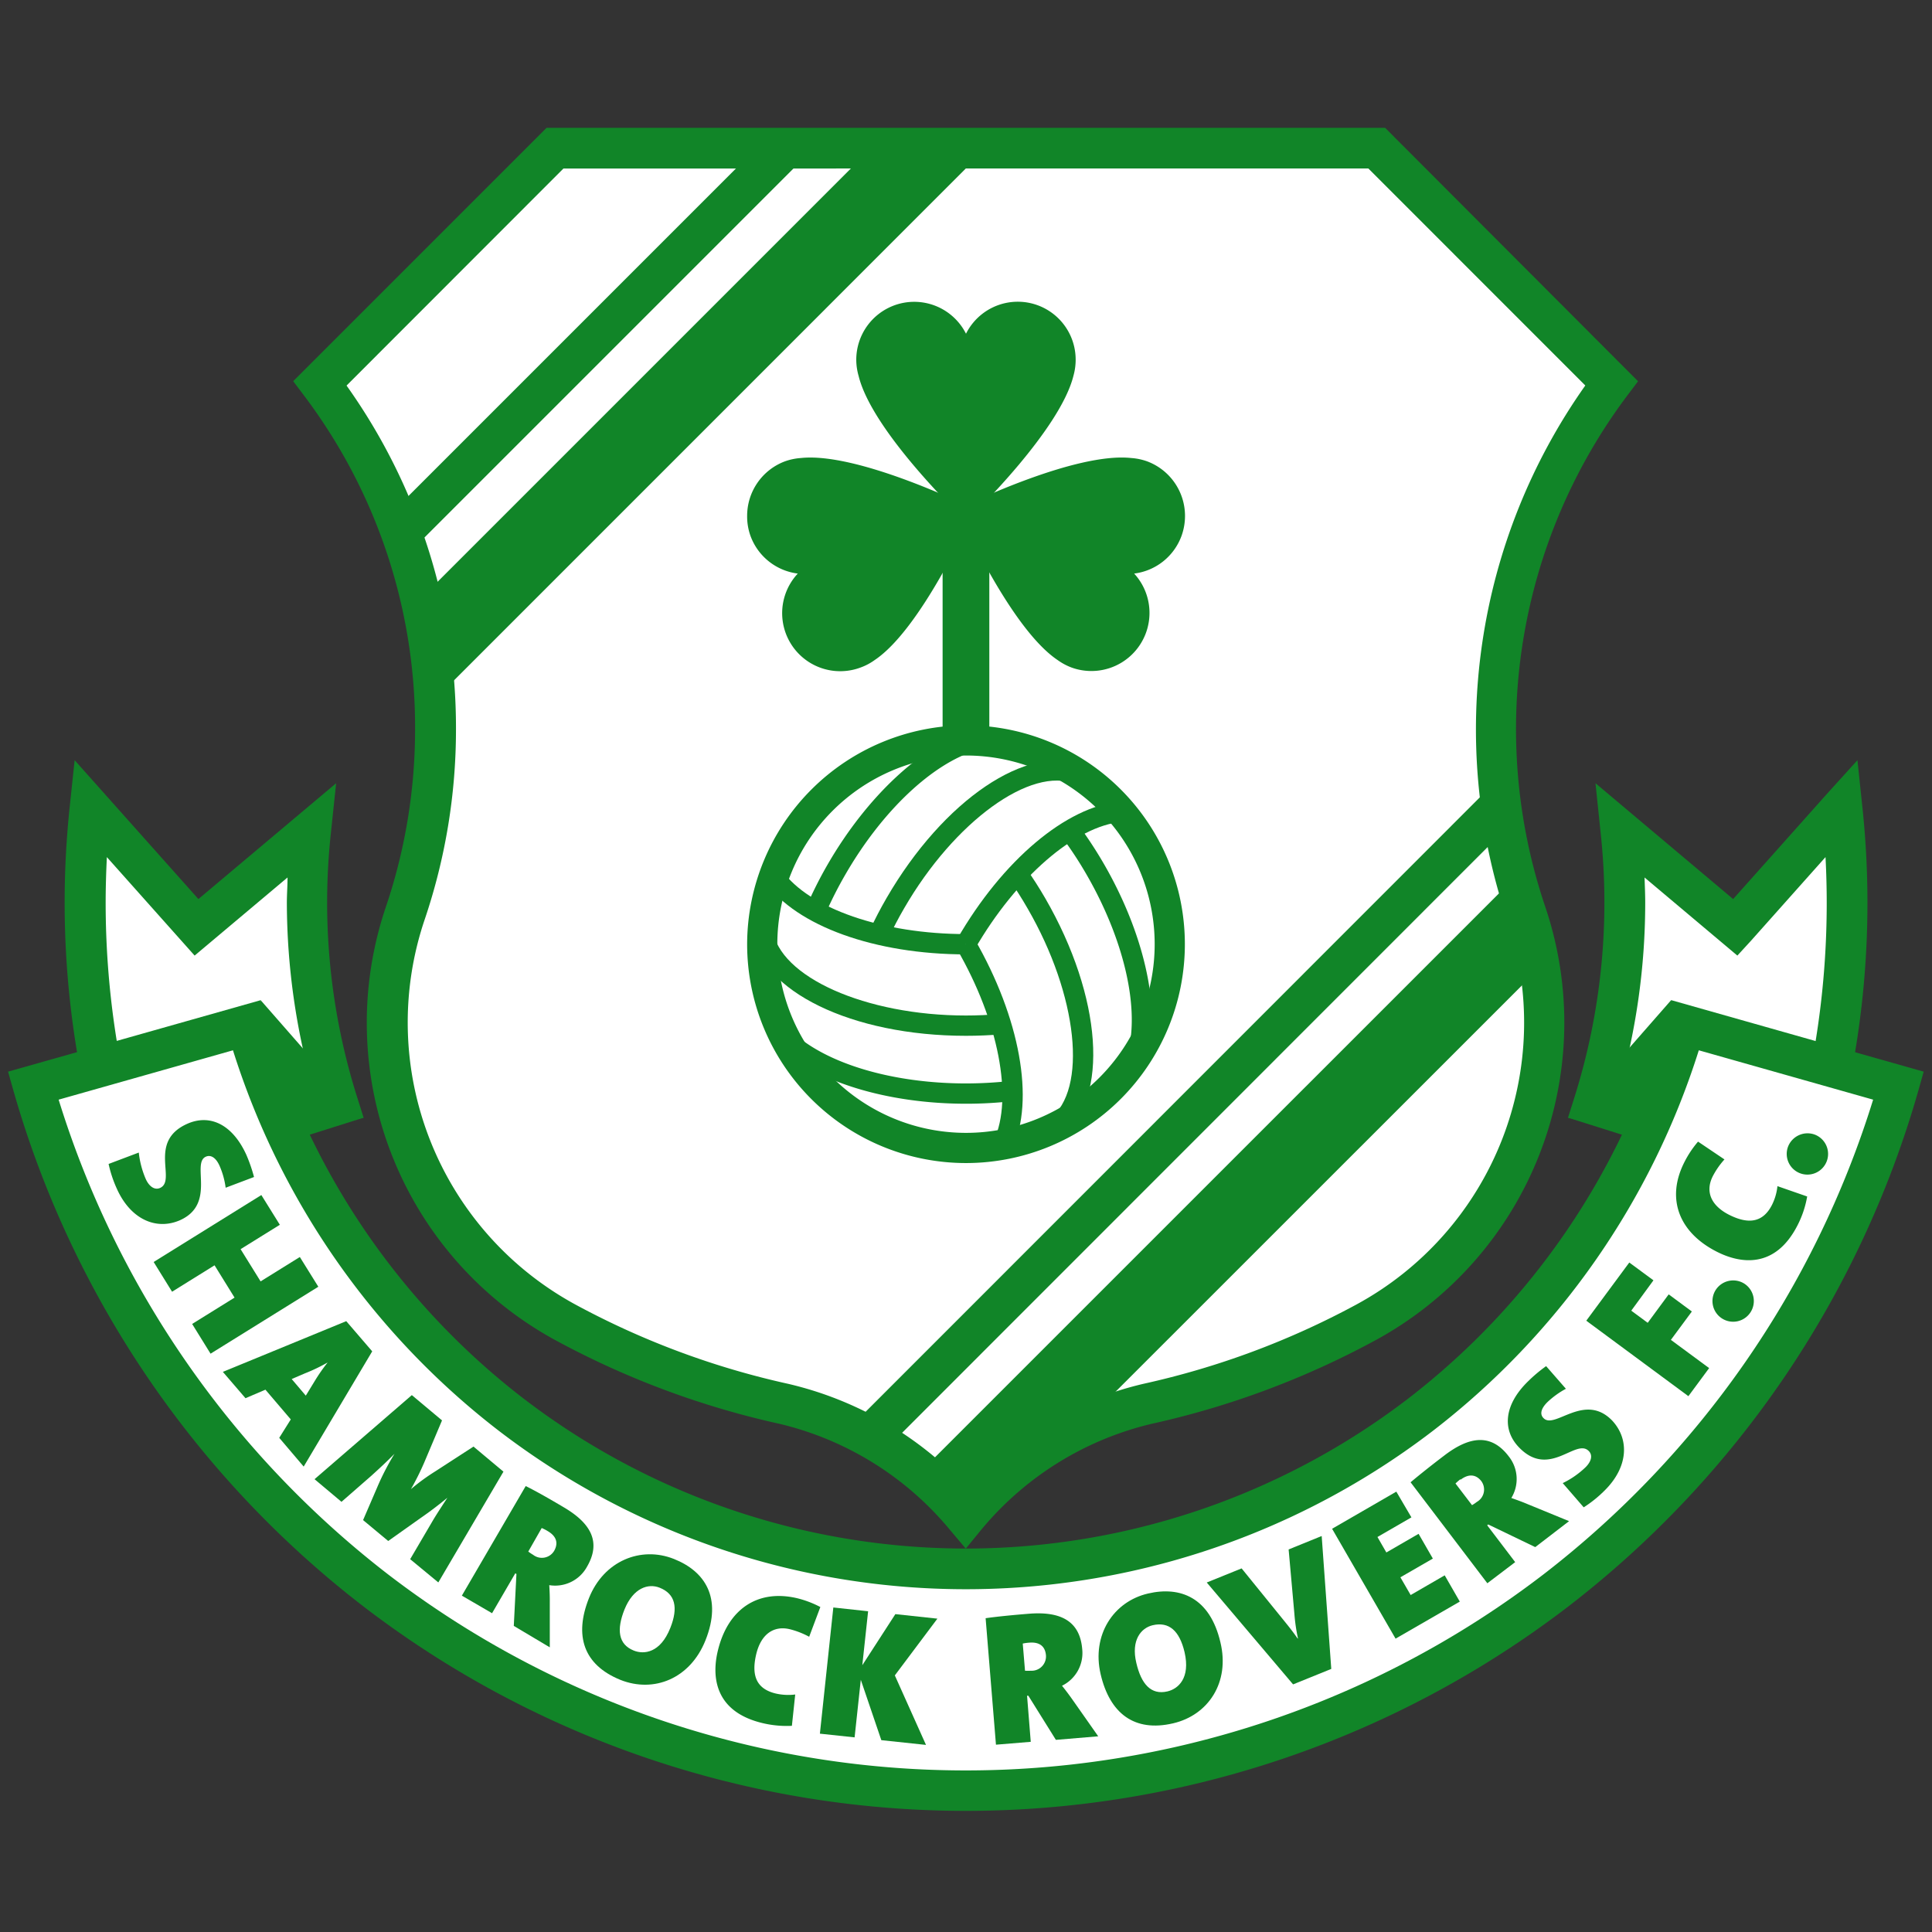
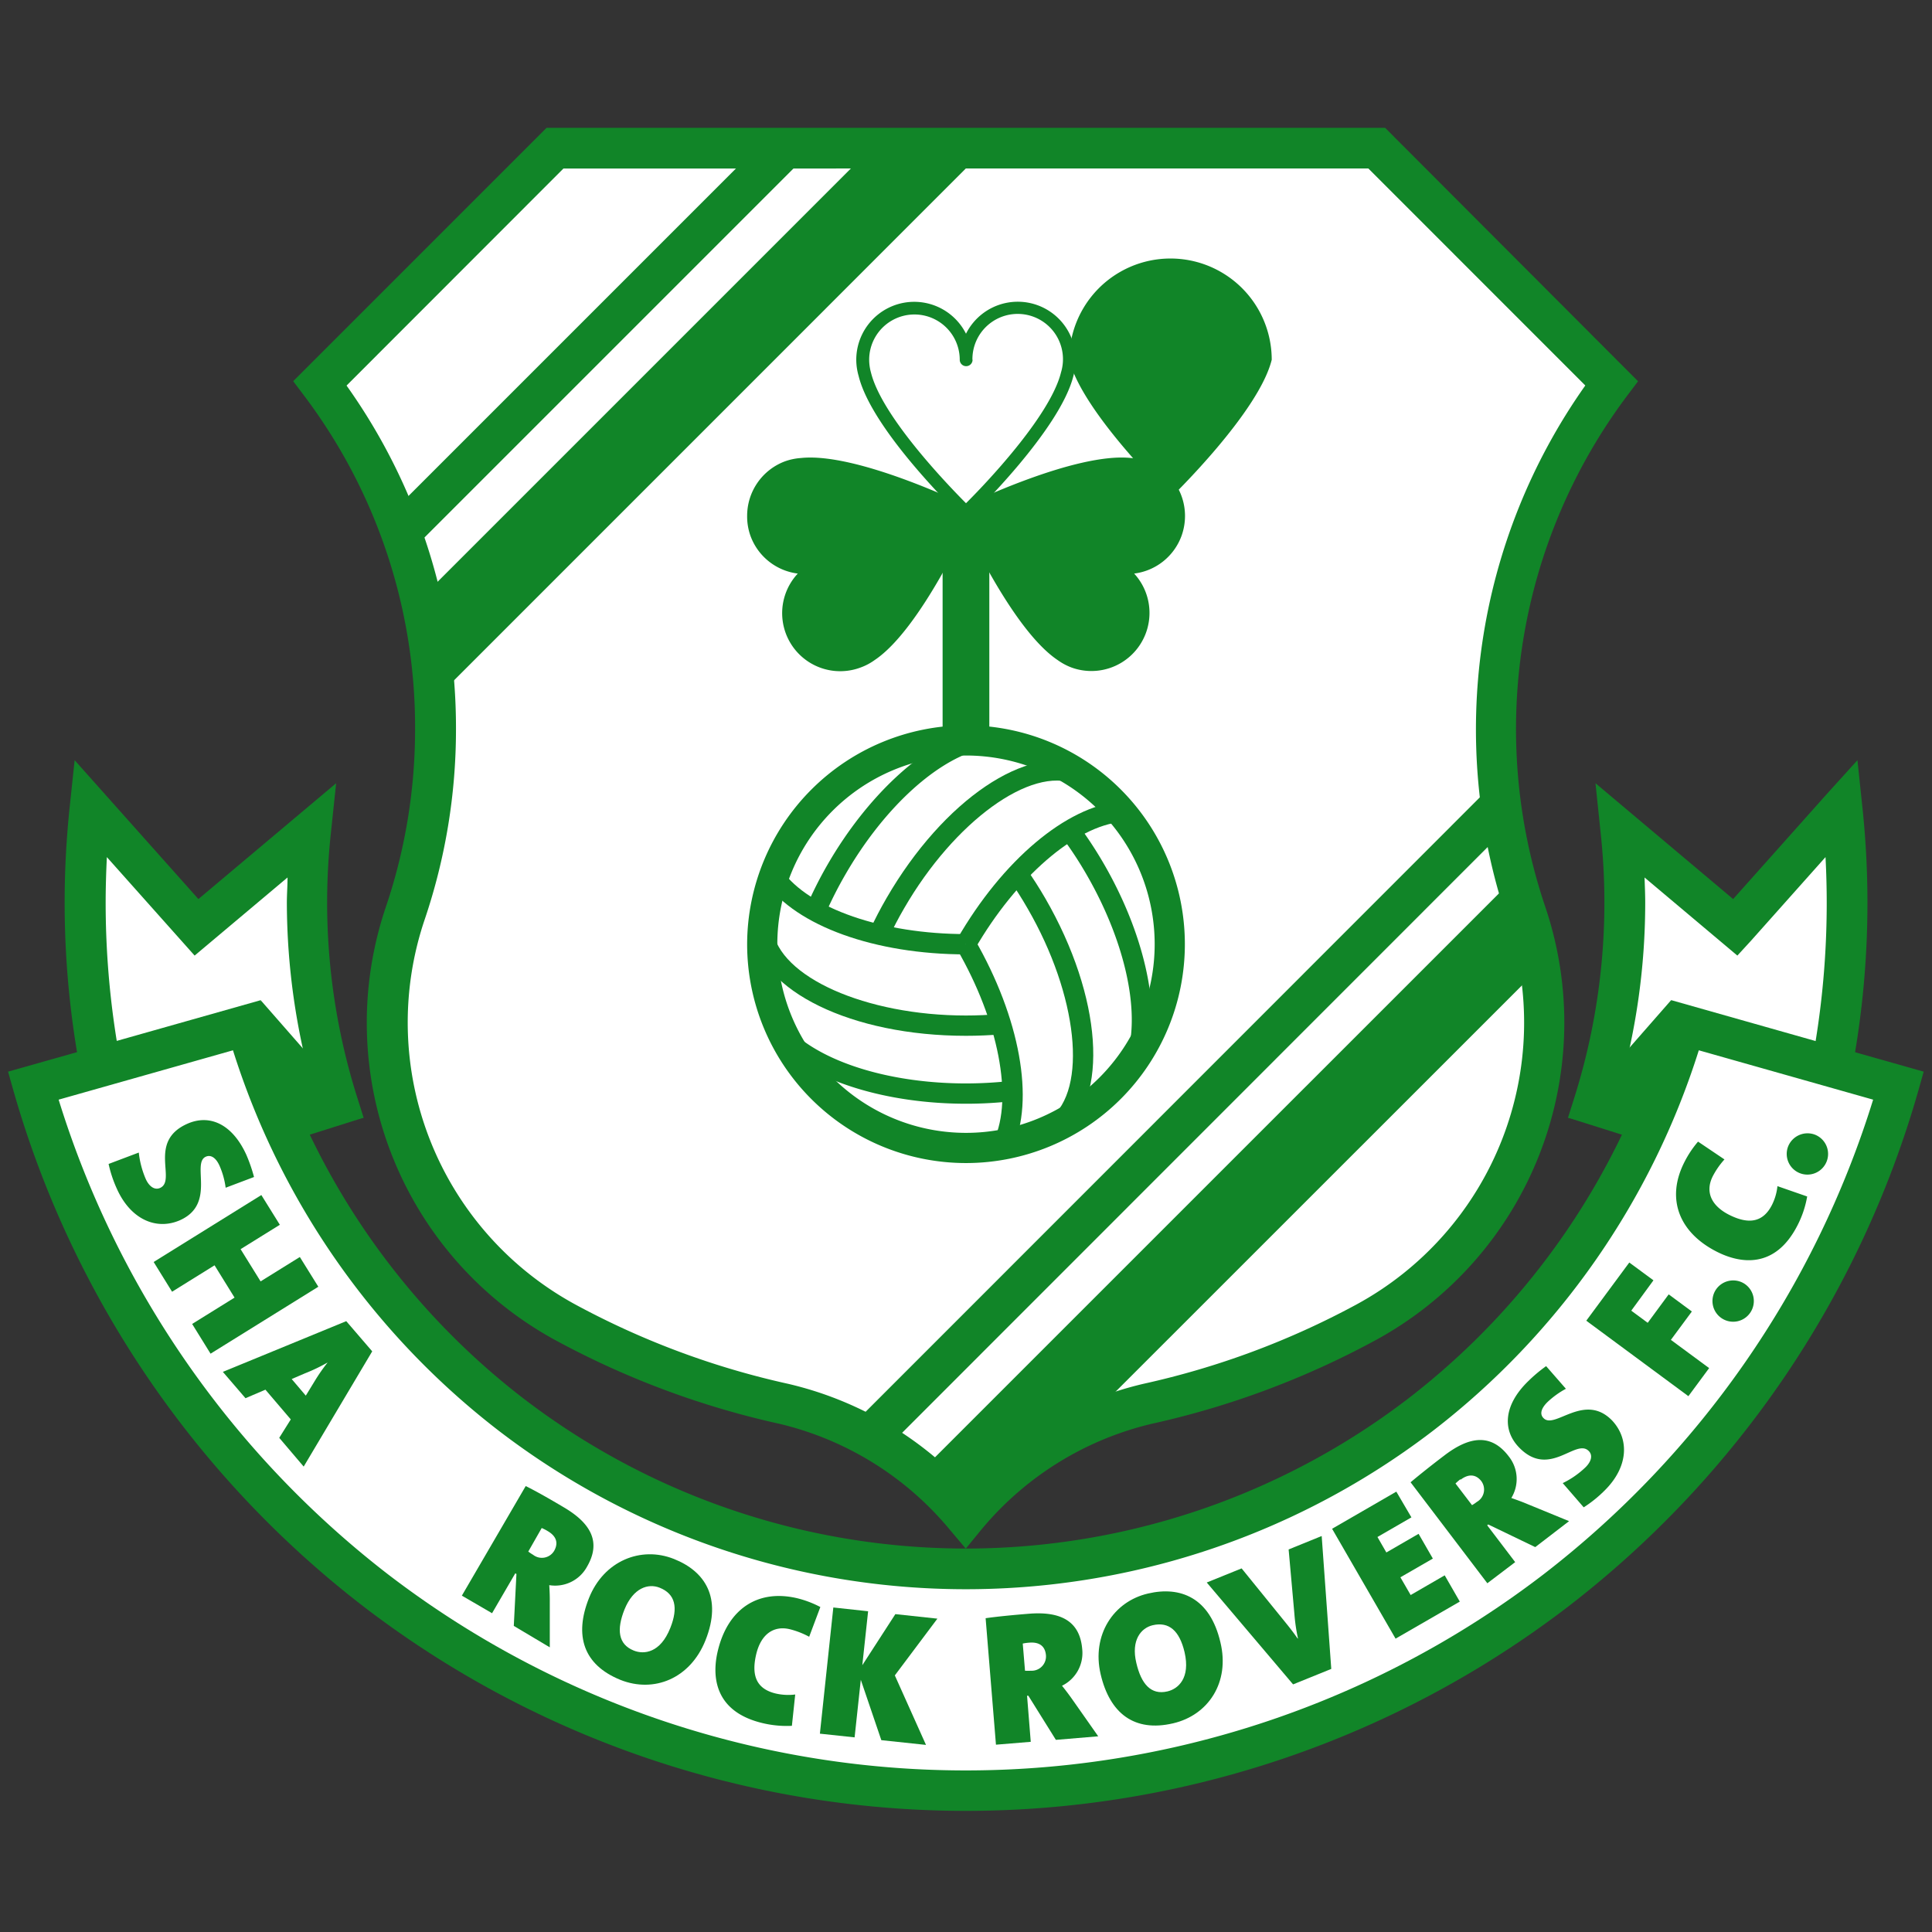
<svg xmlns="http://www.w3.org/2000/svg" id="Laag_1" data-name="Laag 1" viewBox="0 0 256 256">
  <rect x="0" y="0" width="256" height="256" fill="#333333" stroke="none" />
  <title>Voetbalpoules.nl | Shamrock Rovers</title>
  <path d="M211.17,146.34a88.81,88.81,0,0,0,3.63-36.2l15.14,12.73L244,107.07a118.28,118.28,0,0,1-4.83,48.13Z" style="fill:#fff" />
  <path d="M44.8,146.34a88.81,88.81,0,0,1-3.64-36.2L26,122.87l-14.09-15.8a118.1,118.1,0,0,0,4.84,48.13Z" style="fill:#fff" />
  <path d="M242,105.28l-12.35,13.85-18.24-15.35.69,6.64a85.87,85.87,0,0,1-3.52,35.11l-.81,2.57L241,158.58l.82-2.57a120.4,120.4,0,0,0,4.94-49.22l-.64-6.06ZM232,124.67l9.89-11.1q.16,3.06.16,6.11a114.39,114.39,0,0,1-4.61,32.13l-22.94-7.25A90.8,90.8,0,0,0,218,119.63c0-1.12-.05-2.24-.09-3.36l12.3,10.35Z" style="fill:#118528" />
  <path d="M9.25,106.79A120.4,120.4,0,0,0,14.2,156l.81,2.57L48.18,148.1l-.81-2.57a85.7,85.7,0,0,1-3.53-35.11l.7-6.64L26.29,119.13l-16.4-18.4ZM14,119.68c0-2,.06-4.07.16-6.11l11.63,13.05,12.31-10.35c0,1.12-.09,2.24-.09,3.36a91.17,91.17,0,0,0,3.54,24.93l-22.94,7.25A114.75,114.75,0,0,1,14,119.68Z" style="fill:#118528" />
  <path d="M251.57,143.87a128.47,128.47,0,0,1-247.18,0l28.29-8a99.07,99.07,0,0,0,190.61,0Z" style="fill:#fff" />
  <path d="M182.42,19.63l31.14,31.13A76.35,76.35,0,0,0,202.27,121h0a45.21,45.21,0,0,1-21.35,54.26h0A110.83,110.83,0,0,1,152.1,186h0A44.37,44.37,0,0,0,128,201a44.49,44.49,0,0,0-24.12-15h0a110.83,110.83,0,0,1-28.82-10.72h0A45.21,45.21,0,0,1,53.69,121h0a76.18,76.18,0,0,0,4-24.47,75.82,75.82,0,0,0-15.3-45.8L73.54,19.63Z" style="fill:#fff" />
  <path d="M155,125.11a27,27,0,1,1-27-27A27,27,0,0,1,155,125.11Z" style="fill:#fff" />
  <path d="M220.7,135.12a97.07,97.07,0,0,1-34.11,50.2,96.36,96.36,0,0,1-117.21,0,97,97,0,0,1-34.11-50.19l-.73-2.6L1.07,142l.73,2.59a132,132,0,0,0,46.42,68.32,131.17,131.17,0,0,0,159.53,0,132,132,0,0,0,46.42-68.32l.73-2.59-33.47-9.48Zm-30.83,54.47a102.53,102.53,0,0,0,35.23-50.42l23.1,6.54a126.73,126.73,0,0,1-43.73,62.94,125.77,125.77,0,0,1-153,0A126.73,126.73,0,0,1,7.77,145.71l23.1-6.54A102.49,102.49,0,0,0,66.1,189.59a101.72,101.72,0,0,0,123.77,0Z" style="fill:#118528" />
  <polygon points="34.54 132.53 36.52 150.65 48.17 148.1 34.54 132.53" style="fill:#118528" />
  <polygon points="221.43 132.53 219.14 150.77 207.79 148.1 221.43 132.53" style="fill:#118528" />
  <polygon points="115.44 19.63 55.75 79.32 57.62 92.69 130.67 19.63 115.44 19.63" style="fill:#118528" />
  <rect x="42.61" y="42.38" width="71.95" height="5.39" transform="translate(-8.86 68.77) rotate(-45)" style="fill:#118528" />
  <polygon points="200.81 116.19 122.22 194.77 129.79 202.43 204.06 128.18 200.81 116.19" style="fill:#118528" />
  <rect x="97.86" y="145.82" width="118.39" height="5.39" transform="translate(-59.01 154.58) rotate(-45.01)" style="fill:#118528" />
  <rect x="124.9" y="69.41" width="6.19" height="28.82" style="fill:#118528" />
  <path d="M99,125.11a29,29,0,1,0,29-29A29.06,29.06,0,0,0,99,125.11Zm4,0a25,25,0,1,1,25,25A25,25,0,0,1,103,125.11Z" style="fill:#118528" />
  <path d="M101.42,116.89c4.11,5.81,14.54,9.57,26.57,9.57v-2.69c-11,0-20.81-3.39-24.37-8.44Z" style="fill:#118528" />
  <path d="M103.18,138.69c4.93,4.66,14.44,7.56,24.81,7.56a54.58,54.58,0,0,0,6.31-.36l-.31-2.67a53.74,53.74,0,0,1-6,.34c-9.71,0-18.51-2.62-23-6.83Z" style="fill:#118528" />
  <path d="M99.71,123.49c1,7.84,13.19,13.76,28.28,13.76,1.6,0,3.2-.07,4.75-.2l-.23-2.69c-1.48.13-3,.2-4.52.2-13.29,0-24.78-5.12-25.61-11.42Z" style="fill:#118528" />
  <path d="M126.82,125.79c5.5,9.52,7.46,19.7,4.88,25.31l2.44,1.12c3-6.46,1-17.37-5-27.78Z" style="fill:#118528" />
  <path d="M140.67,110.86a50.5,50.5,0,0,1,3.29,5c4.86,8.41,7,17.33,5.57,23.3l2.62.62c1.58-6.61-.67-16.28-5.85-25.26a56.1,56.1,0,0,0-3.47-5.29Z" style="fill:#118528" />
  <path d="M133.74,116.56q1.29,1.84,2.43,3.83c6.65,11.5,8,24,2.91,27.88l1.63,2.14c6.29-4.82,5.34-18.31-2.2-31.37-.8-1.38-1.66-2.73-2.56-4Z" style="fill:#118528" />
  <path d="M126.82,124.44l2.33,1.35c5.51-9.54,13.34-16.33,19.49-16.89l-.25-2.68C141.3,106.87,132.83,114,126.82,124.44Z" style="fill:#118528" />
  <path d="M109.67,114.54a54.26,54.26,0,0,0-2.84,5.65l2.47,1.07a51.93,51.93,0,0,1,2.71-5.37c4.85-8.41,11.52-14.72,17.39-16.47l-.77-2.59C122.12,98.78,114.86,105.56,109.67,114.54Z" style="fill:#118528" />
  <path d="M117.47,119c-.8,1.38-1.54,2.8-2.2,4.22l2.44,1.14c.63-1.35,1.33-2.7,2.09-4,6.65-11.51,16.83-18.9,22.7-16.47l1-2.48C136.21,98.41,125,106,117.47,119Z" style="fill:#118528" />
  <path d="M15.49,157.53a16.19,16.19,0,0,1-1.1-3.3l4-1.51a12.06,12.06,0,0,0,.93,3.52c.46,1,1.18,1.48,1.89,1.17,2.22-1-1.66-6.14,3.58-8.49,3.05-1.37,6.05.1,7.87,4.14a21.21,21.21,0,0,1,1,2.9l-3.76,1.42a10.6,10.6,0,0,0-.81-2.91c-.53-1.18-1.23-1.47-1.82-1.2-1.94.87,1.39,6.25-3.41,8.41C20.75,163.05,17.33,161.62,15.49,157.53Z" style="fill:#118528" />
  <path d="M25.46,175.43l5.62-3.49-2.65-4.28-5.63,3.5-2.44-3.94,14.27-8.87,2.45,3.94-5.2,3.23,2.65,4.27,5.2-3.23,2.45,3.94L27.9,179.37Z" style="fill:#118528" />
  <path d="M37,190.52l1.53-2.44-3.36-3.94-2.64,1.13-3-3.49,16.35-6.72,3.44,4-9.08,15.27ZM41.7,183a23.33,23.33,0,0,1,1.72-2.47l0,0a22.69,22.69,0,0,1-3,1.44l-1.77.76,1.87,2.2Z" style="fill:#118528" />
-   <path d="M54.35,206.6l2.87-4.89c.58-1,1.25-2,2.06-3.25l0,0c-1.15.95-2.29,1.82-3.61,2.73l-4.23,3-3.33-2.77,1.84-4.27a33.82,33.82,0,0,1,2.32-4.51l0,0c-1.18,1.19-2.12,2.05-3.07,2.91L45.25,199l-3.57-3,12.89-11.14,4,3.35-2.37,5.61a35.6,35.6,0,0,1-1.75,3.5l0,0a27.43,27.43,0,0,1,3.23-2.36l5.06-3.28L66.71,195l-8.63,14.68Z" style="fill:#118528" />
  <path d="M68.08,215.44l.35-6.88-.15-.09-3.08,5.29-4-2.33,8.46-14.52c1.41.7,3.2,1.72,5,2.79,3.7,2.16,5,4.67,3.12,7.9a4.81,4.81,0,0,1-5,2.44c.05.8.08,1.54.07,2.29l0,5.95Zm4.48-12.57a5.84,5.84,0,0,0-.78-.4L70,205.59a6.43,6.43,0,0,0,.64.43,1.89,1.89,0,0,0,2.82-.58C73.92,204.58,73.87,203.63,72.56,202.87Z" style="fill:#118528" />
  <path d="M82.2,222.59c-4.91-2-6.13-5.88-4.16-10.83s6.89-6.93,11.26-5.19c4.08,1.62,6.44,5.11,4.18,10.78C91.45,222.44,86.64,224.36,82.2,222.59Zm5.21-12.21c-1.5-.6-3.49,0-4.66,2.88-1.06,2.66-.85,4.62,1.23,5.45,1.34.54,3.52.33,4.84-3C89.9,213,89.47,211.2,87.41,210.38Z" style="fill:#118528" />
  <path d="M101,228.31c-6.42-1.55-6.68-6.3-5.88-9.59,1.31-5.45,5.23-8.22,10.58-6.93a13.48,13.48,0,0,1,3,1.15l-1.48,3.94a11.1,11.1,0,0,0-2.56-1c-2.13-.51-3.81.64-4.45,3.28-.68,2.84,0,4.62,2.58,5.24a7.42,7.42,0,0,0,2.58.13l-.44,4.15A13.72,13.72,0,0,1,101,228.31Z" style="fill:#118528" />
  <path d="M116.78,230.58l-2.72-8-.82,7.63-4.6-.49L110.42,213l4.61.5-.77,7.15,4.38-6.77,5.57.6L118.57,222l4.13,9.21Z" style="fill:#118528" />
  <path d="M139.91,230.54l-3.65-5.85h-.17l.49,6.11-4.61.38-1.37-16.76c1.56-.22,3.61-.42,5.72-.59,4.27-.35,6.78,1,7.08,4.7a4.82,4.82,0,0,1-2.68,4.84c.51.63.95,1.22,1.38,1.83l3.42,4.87Zm-3.52-12.88a6.29,6.29,0,0,0-.87.12l.3,3.6a6.79,6.79,0,0,0,.77,0,1.9,1.9,0,0,0,2-2.09C138.49,218.29,137.9,217.54,136.39,217.66Z" style="fill:#118528" />
  <path d="M155.44,228.35c-5.14,1.2-8.39-1.32-9.6-6.51s1.7-9.63,6.28-10.69c4.27-1,8.2.52,9.59,6.46C163,222.94,160.09,227.27,155.44,228.35Zm-2.7-13c-1.57.37-2.89,2-2.17,5,.65,2.79,1.94,4.28,4.12,3.77,1.41-.33,3.07-1.74,2.27-5.2C156.29,216.08,154.9,214.85,152.74,215.35Z" style="fill:#118528" />
  <path d="M176.4,221.14l-5.06,2.05-11.44-13.5,4.62-1.87,5.54,6.83c.59.73,1.22,1.5,1.88,2.46l.05,0a24.15,24.15,0,0,1-.48-3.3l-.76-8.5,4.38-1.78Z" style="fill:#118528" />
  <path d="M184.92,217.13l-8.41-14.56,8.51-4.92,2,3.41-4.5,2.6,1.18,2.05,4.27-2.47,1.89,3.28L185.56,209l1.36,2.35,4.51-2.61,2,3.48Z" style="fill:#118528" />
  <path d="M203.43,205l-6.23-3-.14.11,3.71,4.88-3.69,2.8-10.17-13.38c1.19-1,2.82-2.3,4.51-3.58,3.41-2.6,6.23-2.83,8.49.14a4.82,4.82,0,0,1,.35,5.52c.76.27,1.46.52,2.14.81l5.51,2.26Zm-9.91-9a7.81,7.81,0,0,0-.66.57l2.19,2.87a5.12,5.12,0,0,0,.64-.43,1.88,1.88,0,0,0,.54-2.82C195.63,195.48,194.73,195.16,193.52,196.08Z" style="fill:#118528" />
  <path d="M212.57,197.55a16.26,16.26,0,0,1-2.72,2.18l-2.78-3.21a11.72,11.72,0,0,0,3-2.08c.8-.78,1-1.62.45-2.17-1.71-1.75-5.19,3.67-9.21-.45-2.33-2.38-2-5.71,1.18-8.8a19.29,19.29,0,0,1,2.38-2l2.62,3a11.49,11.49,0,0,0-2.45,1.77c-.92.91-1,1.66-.5,2.13,1.48,1.51,5.4-3.46,9.07.3C215.94,190.71,215.77,194.42,212.57,197.55Z" style="fill:#118528" />
  <path d="M216.15,173.67l2.18,1.61,2.78-3.77,3.07,2.27-2.78,3.76,5.07,3.74L223.72,185l-13.53-10,5.7-7.71,3.2,2.36Z" style="fill:#118528" />
  <path d="M231.1,170.07a2.74,2.74,0,1,1-3.77.87A2.76,2.76,0,0,1,231.1,170.07Z" style="fill:#118528" />
  <path d="M238.19,162.34c-3,5.89-7.66,5.06-10.68,3.53-5-2.52-6.8-7-4.32-11.88a13.55,13.55,0,0,1,1.81-2.72l3.5,2.36a10.54,10.54,0,0,0-1.56,2.25c-1,2-.24,3.86,2.18,5.09,2.6,1.31,4.5,1,5.68-1.32a7.18,7.18,0,0,0,.72-2.48l3.94,1.37A13.29,13.29,0,0,1,238.19,162.34Z" style="fill:#118528" />
  <path d="M240.49,150.35a2.74,2.74,0,1,1-3.55,1.55A2.77,2.77,0,0,1,240.49,150.35Z" style="fill:#118528" />
  <path d="M182.42,16.94h-110L38.85,50.51l1.41,1.87A72.85,72.85,0,0,1,55,96.56a73.35,73.35,0,0,1-3.87,23.61,47.88,47.88,0,0,0,22.61,57.49,113.62,113.62,0,0,0,29.53,11,41.87,41.87,0,0,1,22.64,14.1l2.06,2.44,2-2.44a41.87,41.87,0,0,1,22.64-14.1,113.42,113.42,0,0,0,29.52-11,47.91,47.91,0,0,0,22.63-57.49,73.57,73.57,0,0,1,10.88-67.78l1.41-1.87L183.54,16.94Zm-1.11,5.38,28.75,28.76a78.9,78.9,0,0,0-10.34,70.82,42.51,42.51,0,0,1-20.07,51,108.26,108.26,0,0,1-28.13,10.46A46.78,46.78,0,0,0,128,197a46.81,46.81,0,0,0-23.54-13.63,108.06,108.06,0,0,1-28.12-10.46,42.54,42.54,0,0,1-20.09-51,78.46,78.46,0,0,0,4.17-25.34,78.12,78.12,0,0,0-14.5-45.48L74.66,22.33Z" style="fill:#118528" />
-   <path d="M141.68,47.67a6.84,6.84,0,1,0-13.68,0,6.84,6.84,0,1,0-13.68,0,6.61,6.61,0,0,0,.27,1.9h0c1.73,7,13.42,18.3,13.42,18.3s11.68-11.28,13.41-18.3h0A7,7,0,0,0,141.68,47.67Z" style="fill:#118528" />
+   <path d="M141.68,47.67h0c1.73,7,13.42,18.3,13.42,18.3s11.68-11.28,13.41-18.3h0A7,7,0,0,0,141.68,47.67Z" style="fill:#118528" />
  <path d="M128,44.22a7.68,7.68,0,0,0-14.54,3.45,7.8,7.8,0,0,0,.31,2.14C115.52,57,126.92,68,127.41,68.5a.85.85,0,0,0,1.18,0c.48-.47,11.88-11.54,13.65-18.72a7.79,7.79,0,0,0,.29-2.11A7.67,7.67,0,0,0,128,44.22Zm.85,3.45a6,6,0,1,1,11.74,1.67c-1.44,5.85-10.23,15-12.59,17.34-2.36-2.37-11.15-11.48-12.59-17.31a6.34,6.34,0,0,1-.24-1.7,6,6,0,0,1,12,0,.85.85,0,1,0,1.7,0Z" style="fill:#118528" />
  <path d="M106.21,61.54h0a7,7,0,0,0-1.88.4A6.84,6.84,0,1,0,109,74.8a6.84,6.84,0,1,0,4.68,12.86,7,7,0,0,0,1.69-.91h0c6-4,12.62-18.87,12.62-18.87S113.41,60.76,106.21,61.54Z" style="fill:#118528" />
  <path d="M106.12,60.69h0a7.85,7.85,0,0,0-2.11.44A7.71,7.71,0,0,0,99,68.37,7.57,7.57,0,0,0,99.44,71a7.68,7.68,0,0,0,6.27,5A7.69,7.69,0,0,0,114,88.46a7.59,7.59,0,0,0,1.9-1c6.13-4.1,12.62-18.59,12.9-19.21a.86.86,0,0,0-.41-1.11C127.77,66.82,113.48,59.9,106.12,60.69ZM101,70.41a6,6,0,0,1,5.22-8h0c6-.65,17.54,4.5,20.57,5.91-1.42,3-7,14.4-12,17.75a6.31,6.31,0,0,1-1.51.8,6,6,0,0,1-7.68-3.57,5.91,5.91,0,0,1-.36-2,6,6,0,0,1,3.94-5.63.86.86,0,0,0,.56-.8,1,1,0,0,0,0-.3c-.16-.44-.36-.72-.8-.56a.93.93,0,0,0-.29,0A6,6,0,0,1,101,70.41Zm5.07-9.72h0Z" style="fill:#118528" />
  <path d="M151.67,61.94a7,7,0,0,0-1.88-.4h0c-7.2-.78-21.79,6.34-21.79,6.34s6.6,14.84,12.61,18.87h0a7.23,7.23,0,0,0,1.69.91A6.84,6.84,0,1,0,147,74.8a6.84,6.84,0,1,0,4.69-12.86Z" style="fill:#118528" />
  <path d="M127.63,67.12a.84.84,0,0,0-.41,1.11c.27.62,6.77,15.11,12.92,19.23a7.83,7.83,0,0,0,1.87,1A7.7,7.7,0,0,0,150.28,76a7.69,7.69,0,0,0,6.28-5,7.79,7.79,0,0,0,.46-2.63A7.72,7.72,0,0,0,152,61.13h0a7.85,7.85,0,0,0-2.11-.44C142.52,59.89,128.23,66.82,127.63,67.12Zm22.07-4.73a6,6,0,0,1,5.61,6,5.81,5.81,0,0,1-.36,2A6,6,0,0,1,147.28,74a1,1,0,0,0-.3,0,.87.87,0,0,0-.8.56,1,1,0,0,0-.05.3.87.87,0,0,0,.56.8,6,6,0,1,1-4.09,11.25,5.87,5.87,0,0,1-1.48-.79c-5-3.36-10.57-14.73-12-17.77C132.15,66.89,143.72,61.74,149.7,62.39Z" style="fill:#118528" />
</svg>